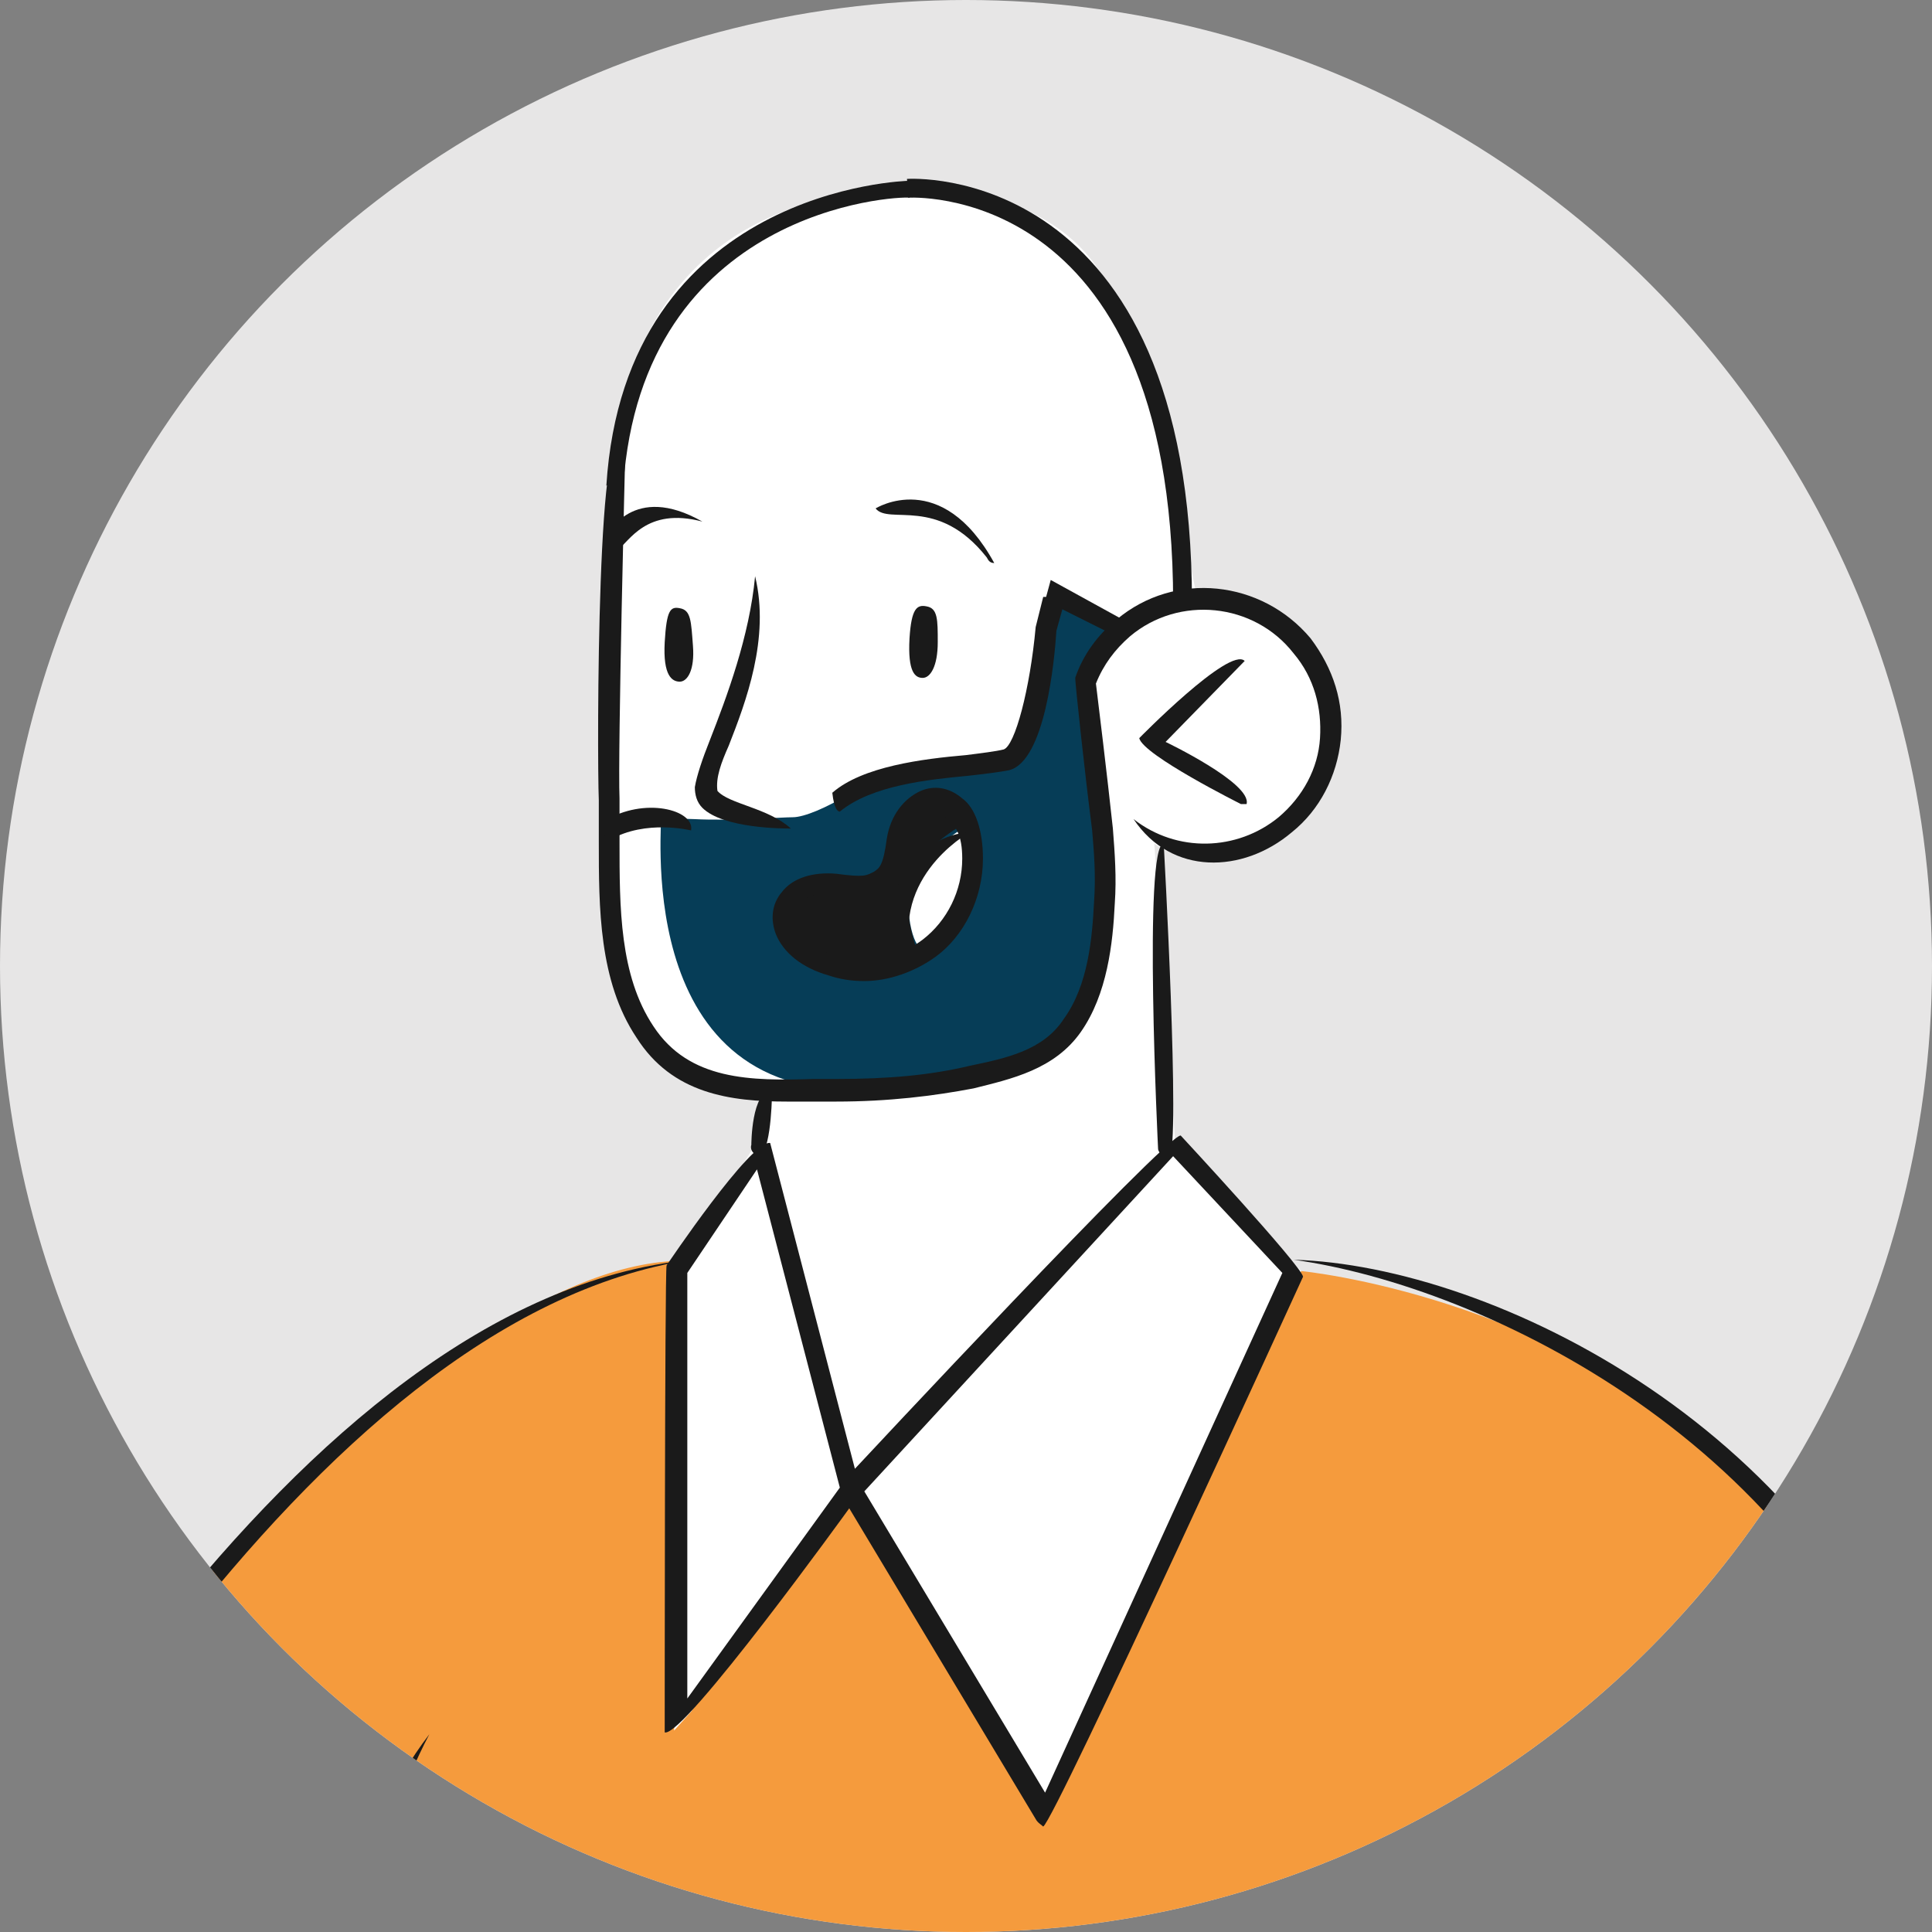
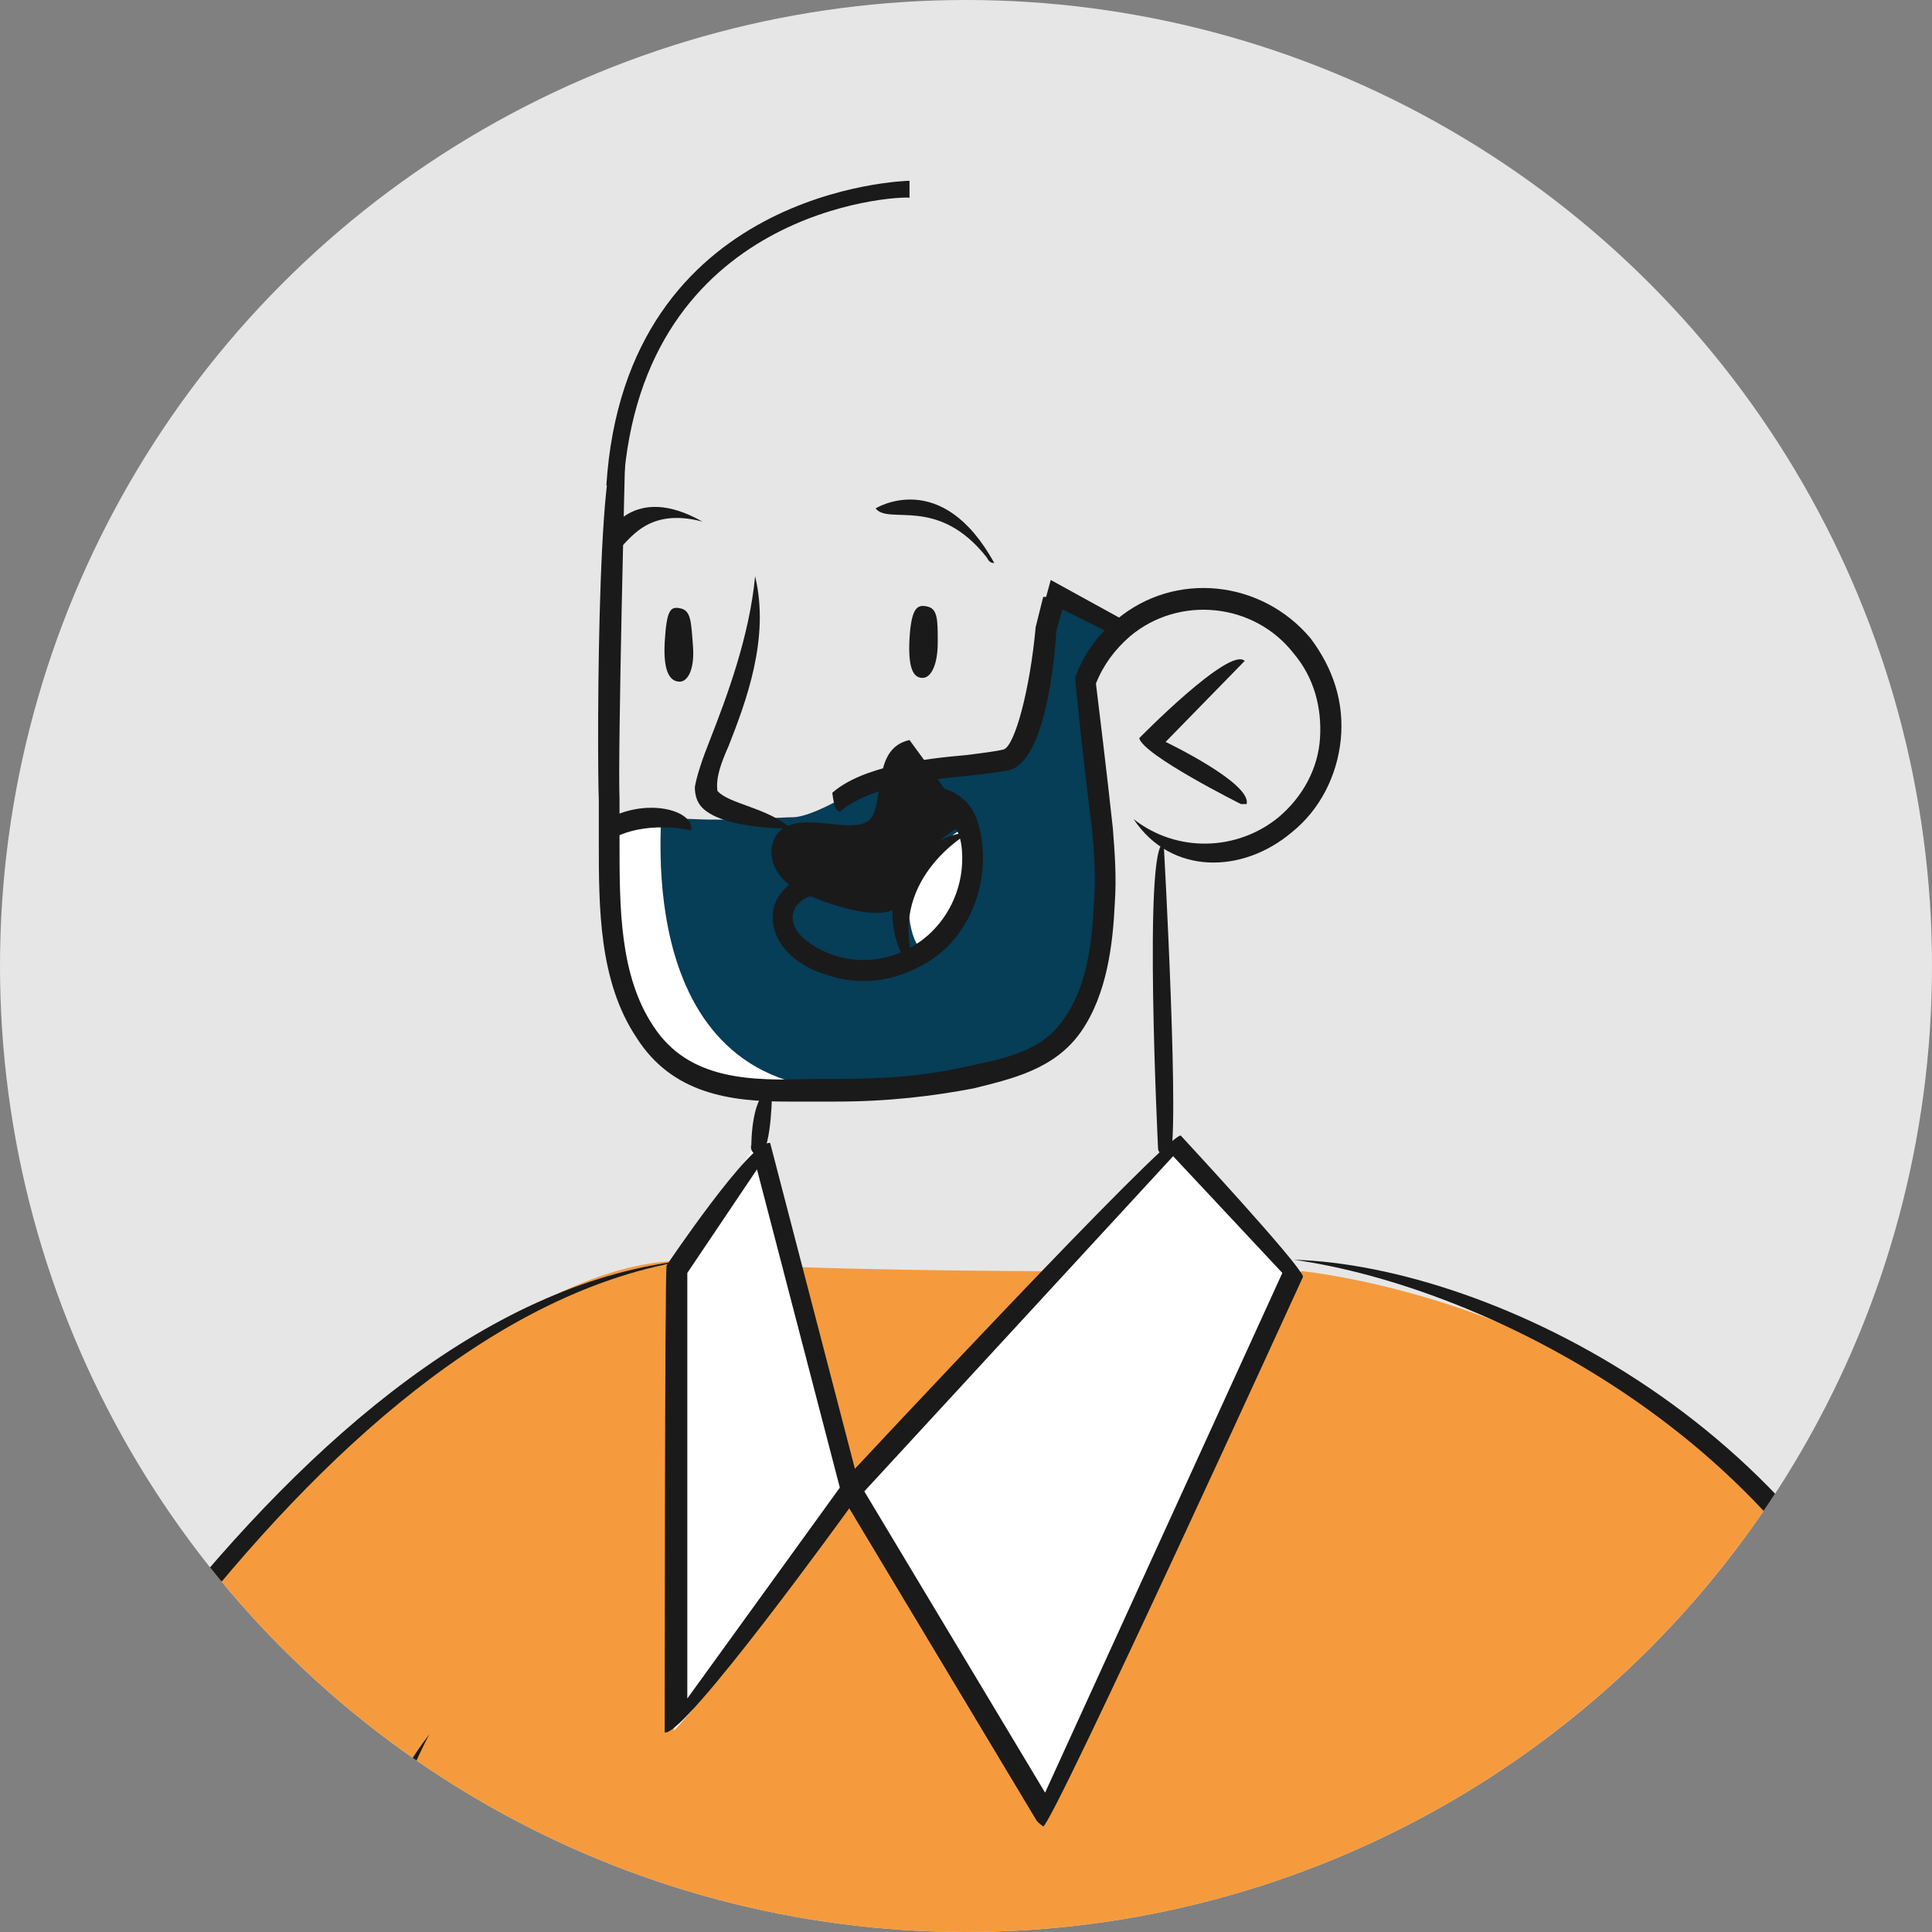
<svg xmlns="http://www.w3.org/2000/svg" xmlns:xlink="http://www.w3.org/1999/xlink" id="a" x="0px" y="0px" viewBox="0 0 102.6 102.6" style="enable-background:new 0 0 102.6 102.6;" xml:space="preserve">
  <rect x="0" y="0" width="102.6" height="102.6" fill="#808080" stroke="none" />
  <style type="text/css">	.st0-0{fill:#E7E6E6;}	.st1-1{clip-path:url(#SVGID_2_);}	.st2-2{fill:#F59B3D;}	.st3-3{fill:#FFFFFF;}	.st4-4{fill:#063D57;}	.st5-5{fill:#1A1A1A;}	.st6-6{fill:none;stroke:#1A1A1A;stroke-miterlimit:10;}	.st7-7{fill:none;stroke:#000000;stroke-miterlimit:10;}</style>
  <circle class="st0-0" cx="51.3" cy="51.3" r="51.3" />
  <g>
    <defs>
      <circle id="SVGID_1_" cx="51.3" cy="51.3" r="51.3" />
    </defs>
    <clipPath id="SVGID_2_">
      <use xlink:href="#SVGID_1_" style="overflow:visible;" />
    </clipPath>
    <g class="st1-1">
      <g>
        <g>
          <path class="st2-2" d="M3.5,231.2c0,0,5.8-36,6.5-50.9c0.6-14.8,0.7-23,0.7-23s-15.9-0.4-20-4.7c-4.1-4.4-7.9-8.1-7.8-16.2     C-17,128.2-8,113-4.3,106.7c3.7-6.3,12.8-21.5,19.7-27.6s15-12.8,22-12.1s31.7,0.5,31.7,0.5s13.6,1.3,23,10.7s10,15.4,10,15.4     s5.6,29,6.3,39.3c1.1,16.6-1.4,53.1-1.4,53.1s-4.9,43.2-4.9,45.3L3.5,231.2L3.5,231.2z" />
-           <path class="st3-3" d="M61.3,44.8l1.1,15.8L45.2,79.1l-5.1-18.3l0.5-2.9c0,0-6.7,0.3-7.8-7.5c-1-7.8-0.1-26.1-0.1-26.1     S32.7,11.1,47,10.1c9.9-0.7,11.9,5.3,11.9,5.3s3.4,5.2,3.7,10c0.1,2.3,0.9,6,0.9,6l2.3,0.6c0,0,3.9,1.2,5,5.9     S65.8,47.8,61.3,44.8L61.3,44.8z" />
          <path class="st4-4" d="M56,31.2l0.1,0.1c0,0-0.9,5.5-1.6,7.5c-0.7,2-2.4,1.9-3.7,2c-1.3,0.2-4.3,0.5-5.6,1.3     c-1.3,0.8-2.5,1.3-3.1,1.3c-0.6,0-3.3,0.2-5.2,0.1C35,43.4,32.6,44,32.6,44s-0.3,1.7-0.3,2.5c0,0.7,0,5,1.8,8.3s5.7,2.9,8.7,3.1     c3,0.3,9.5-0.4,13-2.2c3.6-1.8,2.9-9.8,2.9-9.8l-1-9.6c0,0,1.2-2.1,2-3c0,0.2,0,0.2-2.3-1" />
          <polygon class="st3-3" points="55.3,96.1 69.1,67.5 62.3,60.6 45.2,79.1 40.1,60.8 36.1,67.2 35.8,91.9 36.7,90.9 40.5,85.6      45,78.7 53.5,92.9     " />
-           <path class="st5-5" d="M51.3,43.7c0,0-2.9,1.5-3.1,3.5c-0.1,2,0.6,3.5,0.6,3.5s-3,1.3-5.4,0.3s-2.2-3.3-0.8-3.7     c1.4-0.5,3.9,0.7,4.4-0.6c0.5-1.3,0.1-3.5,1.9-3.9C50.6,42.4,51.3,43.7,51.3,43.7z" />
+           <path class="st5-5" d="M51.3,43.7c0,0-2.9,1.5-3.1,3.5s-3,1.3-5.4,0.3s-2.2-3.3-0.8-3.7     c1.4-0.5,3.9,0.7,4.4-0.6c0.5-1.3,0.1-3.5,1.9-3.9C50.6,42.4,51.3,43.7,51.3,43.7z" />
          <path class="st3-3" d="M51.6,43.7c0,0,0.4,5.8-2.6,6.7c-0.5,0-1.1-2.3-0.5-3.8S51.6,43.7,51.6,43.7z" />
          <g>
            <path class="st3-3" d="M32.6,44c0,0,1.1-0.3,2.5-0.5c0,1.5-1.2,16.6,13.2,14.1c-2.1,0.4-4.1,0.3-5.4,0.2c-3-0.3-6.9,0.2-8.7-3.1      c-1.8-3.3-1.8-7.5-1.8-8.3C32.4,45.8,32.6,44,32.6,44z" />
            <path class="st3-3" d="M48.4,57.7c0.4,0,0.8-0.1,1.1-0.2C49.1,57.6,48.8,57.6,48.4,57.7z" />
          </g>
          <path class="st5-5" d="M102.2,94.1c0.5-0.1,0.6-0.4,0.5-0.7c-5.5-17.5-23.5-26.2-34-26.5c10.1,1.4,27.6,9.8,32.9,26.8     C101.7,94,102,94.1,102.2,94.1L102.2,94.1z" />
          <path class="st5-5" d="M77,120.6c0.4,0,0.6-0.3,0.6-0.6c-1-8.7,0.8-19.6,0.8-19.8c-1.1-0.1-3,11-2,19.9     C76.4,120.4,76.7,120.6,77,120.6z" />
          <path class="st5-5" d="M49.2,32.2c-0.5-0.1-0.8,0.1-0.9,1.7c-0.1,1.8,0.3,2.1,0.7,2.1c0.4,0,0.8-0.6,0.8-1.9     C49.8,32.9,49.8,32.3,49.2,32.2L49.2,32.2z" />
          <path class="st5-5" d="M36.1,32.3c-0.5-0.1-0.7,0.1-0.8,1.8c-0.1,1.8,0.4,2.1,0.8,2.1c0.4,0,0.8-0.6,0.7-1.9S36.7,32.4,36.1,32.3     L36.1,32.3z" />
          <path class="st5-5" d="M62.1,61.5c0.6-0.6-0.3-16.7-0.3-16.7c-1.1,0-0.3,16.2-0.3,16.2C61.5,61.2,61.8,61.5,62.1,61.5z" />
          <path class="st5-5" d="M41.8,58.5c0.5,0,1,0,1.4,0c0.4,0,0.8,0,1.2,0c2.8,0,5.2-0.3,7.3-0.7c2-0.5,4.3-1,5.7-3     c1.4-2,1.7-4.7,1.8-6.8c0.1-1.4,0-2.7-0.1-4c-0.3-2.8-0.8-6.9-0.9-7.7c0.4-1,1-1.8,1.8-2.5c2.6-2.2,6.6-1.8,8.7,0.9     c1.1,1.3,1.5,2.9,1.4,4.5s-0.9,3.1-2.2,4.2c-2.2,1.8-5.4,1.9-7.7,0.1c2,3,5.8,2.9,8.4,0.7c1.5-1.2,2.4-3,2.6-4.9     c0.2-2-0.4-3.8-1.6-5.4c-2.6-3.1-7.2-3.6-10.3-1c-1,0.8-1.8,1.9-2.2,3.1c0,0.3,0.5,5,0.9,8.1c0.1,1.2,0.2,2.4,0.1,3.8     c-0.1,1.9-0.3,4.4-1.6,6.2c-1.1,1.7-3.1,2.1-5,2.5c-2.1,0.5-4.3,0.7-7.1,0.7c-0.4,0-0.8,0-1.2,0c-3.3,0.1-6.6,0.1-8.5-2.8     c-1.8-2.7-1.8-6.3-1.8-9.8c0-0.8,0-1.5,0-2.3c-0.1-2.3,0.3-18.3,0.3-18.1c-1.5-4.3-1.5,15.8-1.4,18.2c0,0.7,0,1.5,0,2.2     c0,3.5,0,7.4,2,10.4C35.7,58.1,38.8,58.5,41.8,58.5L41.8,58.5z" />
          <path class="st5-5" d="M32.8,29.2c0.6-0.4,1.5-2.3,4.5-1.5c-3.7-2.1-5,0.7-5.1,0.7C32.6,29.2,32.7,29.2,32.8,29.2L32.8,29.2z" />
          <path class="st5-5" d="M52.8,29.9C50,24.8,46.5,27,46.5,27c0.7,0.9,3.3-0.7,5.9,2.6C52.5,29.8,52.6,29.9,52.8,29.9z" />
          <path class="st5-5" d="M40.4,61.4c0.6-0.6,0.6-3.5,0.6-3.5c-1.1,0-1.1,2.9-1.1,2.9C39.8,61.1,40.1,61.4,40.4,61.4z" />
          <path class="st5-5" d="M42,44c-1.2-1.1-3.3-1.3-3.9-2c-0.1-0.7,0.2-1.5,0.6-2.4c0.9-2.3,2.2-5.7,1.4-9c-0.3,3.2-1.5,6.4-2.4,8.7     c-0.4,1-0.7,1.9-0.8,2.5c0,0.4,0.1,0.8,0.4,1.1C38.4,44,41.6,44,42,44L42,44z" />
          <path class="st5-5" d="M44,51.8c-1.4-0.4-2.4-1.2-2.8-2.2c-0.3-0.8-0.2-1.6,0.3-2.2c0.6-0.8,1.7-1.1,2.9-1c1.5,0.2,1.6,0.1,2-0.1     c0.3-0.2,0.5-0.3,0.7-1.8c0.2-1.2,0.9-2.1,1.8-2.5c0.7-0.3,1.5-0.2,2.2,0.4c0.7,0.5,1.1,1.7,1.1,3.2c0,2.1-1,4.1-2.5,5.2     c-1.1,0.8-2.5,1.3-3.8,1.3C45.2,52.1,44.6,52,44,51.8z M49.3,43.1c-0.5,0.2-1,0.8-1.1,1.6c-0.3,1.8-0.6,2.1-1.2,2.5     c-0.6,0.4-1,0.6-2.8,0.3c-0.8-0.1-1.5,0.1-1.9,0.6c-0.2,0.3-0.3,0.7-0.1,1.1c0.2,0.5,0.9,1.1,2,1.5C45,51,47,51.4,49,49.9     c1.3-1,2.1-2.6,2.1-4.3c0-1.2-0.3-2-1.4-2.5C49.5,43.1,49.4,43.1,49.3,43.1L49.3,43.1z" />
          <path class="st5-5" d="M48.6,51.4c-1.6-4.6,2.7-7.1,2.9-7.2c-2.5,0.1-5.5,3.1-3.4,6.9C48.2,51.3,48.4,51.4,48.6,51.4z" />
          <path class="st5-5" d="M66.2,42.7c0.3-1.1-4.3-3.3-4.3-3.3l4.2-4.3c-0.8-0.8-5.6,4.1-5.6,4.1c0.2,0.9,5.4,3.5,5.4,3.5     C66.1,42.7,66.1,42.7,66.2,42.7L66.2,42.7z" />
          <path class="st5-5" d="M15.4,157.9c10.2,0,19.4-1.2,20.1-1.3c-0.5-1.1-36.7,3.6-45.7-5.4c-11.5-11.4-5.4-22.6,1.6-35.5l0.5-0.9     c7.3-13.4,24.3-44.8,44.8-47.9C15.5,69-1.7,100.7-9.1,114.3l-0.5,0.9c-6.9,12.8-13.5,24.8-1.4,36.8     C-6.2,156.7,5.1,157.9,15.4,157.9L15.4,157.9z" />
          <path class="st5-5" d="M44.6,43.1c1.7-1.4,4.7-1.7,6.8-1.9c0.9-0.1,1.7-0.2,2.2-0.3c1.9-0.5,2.4-5.8,2.5-7.4l0.5-1.8     c0,0-1.1,0-1.2,0l-0.4,1.6c-0.3,3.3-1.1,6.3-1.7,6.5c-0.4,0.1-1.2,0.2-2,0.3c-2.3,0.2-5.5,0.6-7.1,2     C44.3,43,44.5,43.1,44.6,43.1L44.6,43.1z" />
          <path class="st5-5" d="M32.4,44.6c1.9-1.1,4.3-0.5,4.3-0.5c0.2-1.1-2.5-1.8-4.6-0.5C32,44.5,32.2,44.6,32.4,44.6z" />
          <path class="st5-5" d="M55,96.6l-9.9-16.5c0,0-8.8,12.2-9.8,11.9c0,0,0-24.5,0.1-24.8c0,0,4.5-6.7,5.5-6.5L45.4,78     c0,0,16.5-17.7,17.3-17.7c0,0,6.4,6.9,6.5,7.5c0,0-13.2,28.9-13.8,29.2C55.3,96.9,55.1,96.8,55,96.6L55,96.6z M62.3,61.4     L45.9,79.2l9.6,16l12.6-27.6L62.3,61.4L62.3,61.4z M40.2,62.1l-3.7,5.5v22.6L44.6,79L40.2,62.1z" />
          <path class="st5-5" d="M17.8,106.2c0.6-0.5,2.1-8.6,5-14.1c-4,5.2-5.5,13.1-5.6,13.4C17.7,106.2,17.8,106.2,17.8,106.2L17.8,106.2     z" />
          <polygon class="st5-5" points="55.8,30.8 59.8,33 59.1,33.7 55.5,31.9     " />
          <path class="st5-5" d="M33.1,25.8c1-14.7,14.5-15.4,15.2-15.3l0-0.9c-0.2,0-15.1,0.4-16.1,16.2C32.2,25.7,33.1,25.8,33.1,25.8z" />
-           <path class="st6-6" d="M48.2,10c0,0,14.6-1,14.6,22" />
        </g>
        <path class="st7-7" d="M102.1,93.3c7.5,32.3,8.6,78.6,0,137.4" />
      </g>
    </g>
  </g>
</svg>